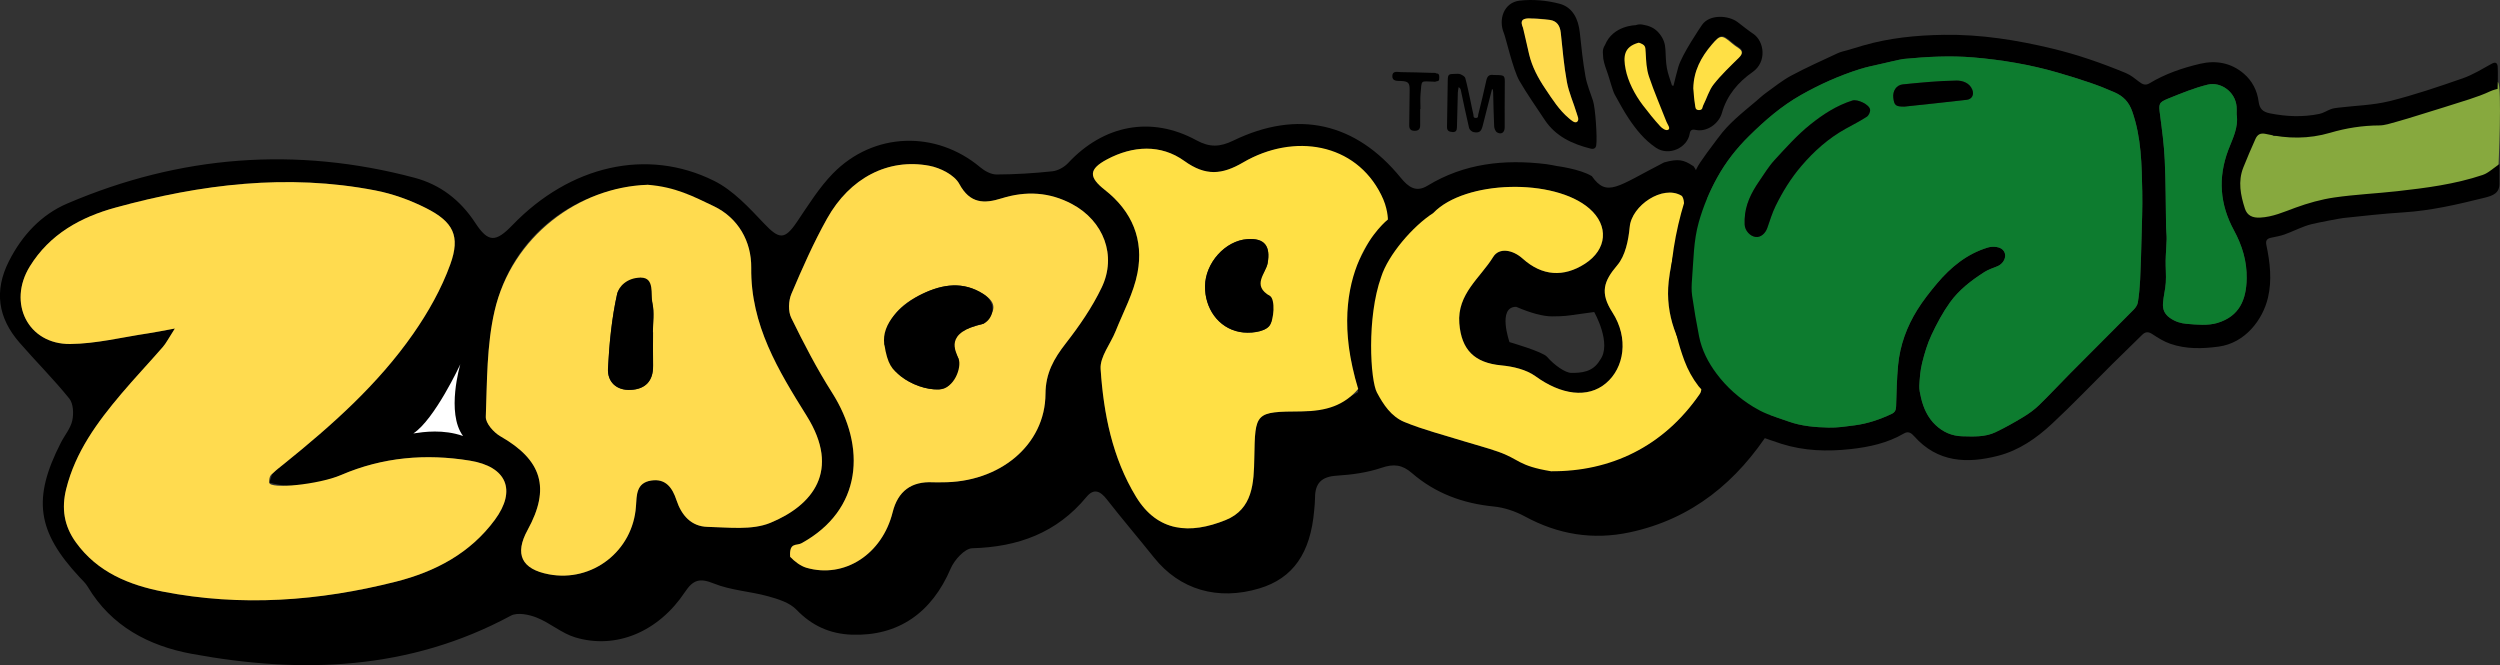
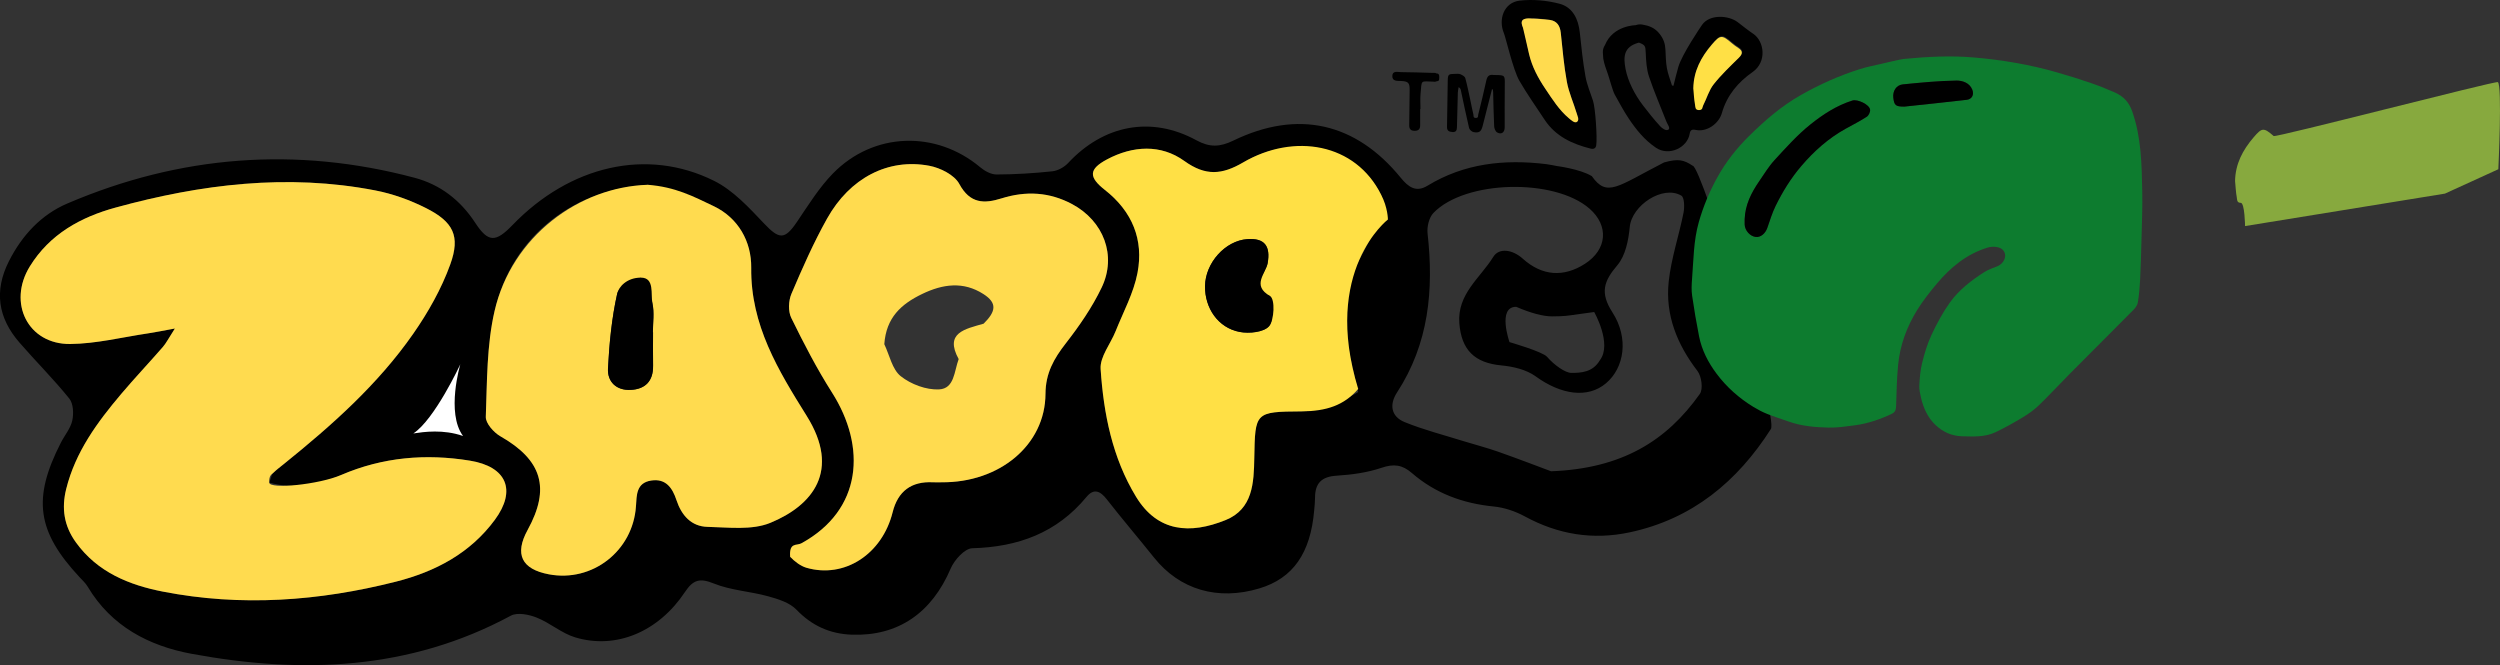
<svg xmlns="http://www.w3.org/2000/svg" width="654" height="174" viewBox="0 0 654 174" fill="none">
  <rect x="0" y="0" width="654" height="174" fill="#333333" stroke="none" />
  <g clip-path="url(#clip0_1_2)">
    <path d="M584.694 47.353C584.775 42.863 586.716 39.233 589.527 35.951C591.756 33.351 592.161 33.315 594.794 35.586C595.323 36.044 652.847 21.097 653.434 21.486C654.619 22.269 653.563 44.275 653.563 44.275L639.593 50.651L587.307 59.141C587.307 59.141 587.23 53.061 586.178 53.061C585.127 53.061 585.24 52.189 585.151 51.686C584.892 50.262 584.831 48.802 584.694 47.358V47.353Z" fill="#87A93E" />
    <path d="M416.41 46.064C420.41 51.722 423.019 48.814 435.319 42.49C439.081 41.456 440.472 41.809 442.81 43.358C445.16 43.484 465.278 109.079 463.264 112.226C454.471 125.989 442.689 135.761 426.364 139.254C416.673 141.326 407.597 139.821 398.893 135.092C396.417 133.749 393.525 132.767 390.738 132.496C382.677 131.705 375.458 129.036 369.338 123.738C366.822 121.56 364.606 121.288 361.41 122.375C357.681 123.645 353.612 124.192 349.652 124.44C345.741 124.687 344.018 126.391 344.014 130.184C344.014 131.279 343.889 132.374 343.796 133.465C342.841 144.73 338.246 151.285 329.457 153.925C318.553 157.203 308.623 154.27 301.909 145.878C297.815 140.758 293.556 135.773 289.524 130.61C287.825 128.435 286.146 127.677 284.233 129.989C276.447 139.416 266.295 143.099 254.335 143.423C252.361 143.476 249.651 146.486 248.693 148.737C243.754 160.334 234.945 166.459 222.843 166.033C217.116 165.831 212.412 163.713 208.33 159.474C206.551 157.629 203.55 156.712 200.933 155.986C196.249 154.688 191.197 154.449 186.748 152.648C183.059 151.159 181.336 151.642 179.192 154.862C172.256 165.291 161.185 169.94 150.503 166.747C146.944 165.685 143.906 162.951 140.404 161.563C138.357 160.752 135.348 160.14 133.641 161.06C107.079 175.379 78.916 176.349 50.162 171.043C38.999 168.982 29.118 163.863 22.942 153.475C22.392 152.55 21.554 151.788 20.81 150.988C9.655 139.01 8.453 130.427 15.916 115.82C16.911 113.869 18.46 112.068 18.909 110.012C19.305 108.198 19.188 105.578 18.128 104.264C14.031 99.181 9.38 94.553 5.092 89.616C-0.497 83.183 -1.618 76.149 2.334 68.333C5.776 61.534 10.799 56.148 17.623 53.231C47.072 40.636 77.424 38.251 108.438 46.498C115.149 48.282 120.419 52.322 124.326 58.297C127.724 63.494 129.673 63.433 134.058 58.89C149.063 43.33 169.23 38.563 186.805 47.309C191.784 49.787 195.933 54.302 199.865 58.452C203.841 62.646 205.265 62.8 208.476 58.062C211.437 53.698 214.252 49.102 217.904 45.37C228.554 34.491 244.862 34.053 256.442 43.768C257.599 44.741 259.269 45.65 260.701 45.646C265.571 45.626 270.457 45.329 275.303 44.81C276.751 44.656 278.409 43.731 279.424 42.644C288.719 32.67 301.152 30.236 312.999 36.706C316.498 38.616 319.176 38.458 322.63 36.783C339.476 28.617 354.664 32.041 366.462 46.534C368.456 48.984 370.47 50.384 373.411 48.595C383.078 42.705 393.566 41.606 404.523 42.94C405.409 43.05 407.225 43.427 407.225 43.427C407.225 43.427 413.352 44.206 416.402 46.068L416.41 46.064ZM70.434 126.245C71.013 124.74 71.073 124.115 71.417 123.779C72.323 122.894 73.343 122.132 74.329 121.337C86.84 111.253 98.849 100.597 108.095 87.337C112.01 81.723 115.496 75.557 117.81 69.144C120.488 61.725 118.583 58.038 111.472 54.448C107.318 52.351 102.76 50.704 98.197 49.82C75.187 45.362 52.541 48.189 30.226 54.31C21.138 56.805 13.036 61.234 7.81 69.7C1.95 79.196 7.293 90.095 18.363 89.994C25.19 89.929 32.006 88.209 38.825 87.199C40.629 86.931 42.421 86.55 45.762 85.941C44.095 88.521 43.485 89.775 42.599 90.789C39.011 94.91 35.25 98.885 31.723 103.055C25.453 110.466 19.738 118.226 17.332 127.908C16.074 132.974 16.733 137.55 19.876 141.902C25.522 149.719 33.834 153.049 42.587 154.761C63.061 158.764 83.487 157.268 103.625 152.153C113.879 149.548 123.02 144.742 129.471 135.98C135.17 128.241 132.577 122.079 122.931 120.509C111.399 118.631 100.159 119.576 89.25 124.261C83.466 126.744 77.343 128.155 70.447 126.249L70.434 126.245ZM169.449 48.339C149.953 49.499 133.888 61.806 129.378 81.378C127.319 90.314 127.432 99.79 127.089 109.042C127.028 110.721 129.168 113.135 130.903 114.125C141.795 120.343 144.044 127.685 138.034 138.629C134.551 144.969 136.424 148.883 143.591 150.238C154.953 152.384 165.574 144.133 166.367 132.463C166.569 129.478 166.444 126.326 170.33 125.709C174.189 125.097 175.912 127.64 176.964 130.82C178.286 134.82 180.843 137.724 185.098 137.822C190.603 137.947 196.706 138.755 201.527 136.771C212.638 132.196 219.971 123.105 211.053 108.827C203.586 96.869 196.342 85.02 196.524 70.04C196.609 63.165 193.118 57.024 186.788 53.965C181.364 51.349 175.257 50.156 169.449 48.335V48.339ZM350.943 81.362C349.794 73.776 364.411 57.036 361.301 50.947C354.793 38.202 338.554 34.698 325.214 42.494C319.718 45.707 315.406 46.137 309.82 42.113C303.684 37.691 296.343 38.101 289.58 41.711C284.824 44.25 284.723 46.311 289.051 49.706C296.181 55.296 299.243 62.715 297.565 71.42C296.554 76.669 293.856 81.601 291.845 86.651C290.523 89.977 287.712 93.344 287.922 96.536C288.699 108.231 290.984 119.779 297.197 129.973C302.847 139.241 311.337 139.805 320.603 136.065C327.775 133.173 328.005 126.281 328.122 119.795C328.341 107.841 328.272 107.708 340.439 107.626C347.056 107.582 355.307 102.568 355.307 102.568C355.307 102.568 352.091 88.951 350.939 81.37L350.943 81.362ZM246.266 126.172C261.445 126.326 273.43 116.429 273.495 103.043C273.523 97.62 275.687 93.835 278.801 89.835C282.349 85.28 285.702 80.417 288.189 75.229C292.205 66.86 288.691 57.803 280.46 53.401C274.518 50.225 268.378 49.901 261.975 51.909C257.502 53.312 253.752 53.345 250.949 48.124C249.679 45.759 245.966 43.91 243.074 43.366C232.328 41.358 222.325 46.542 216.371 57.166C212.82 63.502 209.867 70.203 207.024 76.9C206.26 78.701 206.15 81.447 206.984 83.151C210.244 89.811 213.669 96.439 217.645 102.686C226.726 116.956 225.541 133.408 209.673 142.117C208.415 142.807 207.679 144.462 206.696 145.667C208.116 146.648 209.406 148.088 210.98 148.538C220.934 151.402 230.783 144.969 233.509 134.013C234.887 128.485 238.41 125.872 244.078 126.172C244.802 126.208 245.534 126.176 246.258 126.176L246.266 126.172ZM405.764 123.284C424.326 122.582 435.978 115.309 444.675 103.055C445.576 101.781 445.136 98.451 444.056 97.047C438.717 90.079 435.594 82.372 436.533 73.655C437.184 67.586 439.214 61.672 440.411 55.649C440.699 54.197 440.646 51.653 439.837 51.179C434.987 48.323 426.87 53.738 426.344 59.38C426.024 62.832 425.215 66.897 423.1 69.379C419.525 73.574 418.517 76.596 421.806 81.702C426.178 88.493 424.904 96.228 420.139 100.256C415.354 104.3 408.394 103.294 401.704 98.439C399.281 96.682 395.827 95.879 392.753 95.591C385.743 94.934 382.301 91.535 381.763 84.57C381.173 76.888 387.256 72.697 390.637 67.205C392.154 64.743 395.685 65.27 398.347 67.663C403.443 72.243 409.069 72.576 414.618 69.01C420.435 65.27 420.948 59.048 415.803 54.57C406.614 46.567 383.244 47.098 374.972 55.722C373.819 56.926 373.257 59.356 373.455 61.1C375.102 75.821 373.791 89.892 365.459 102.67C363.372 105.87 363.934 108.981 367.425 110.409C372.4 112.441 377.658 113.78 382.803 115.386C385.844 116.335 388.943 117.114 391.944 118.177C397.497 120.14 402.994 122.253 405.773 123.288L405.764 123.284ZM411.051 97.55C413.575 97.55 416.665 97.421 418.538 94.22C421.79 89.945 417.041 81.625 417.041 81.625L410.614 82.51C410.614 82.51 409.215 82.765 406.027 82.765C403.663 82.765 400.529 81.931 396.628 80.262C391.636 80.262 394.884 89.495 394.884 89.495C394.884 89.495 403.528 91.985 404.697 93.332C406.598 95.53 409.486 97.546 411.051 97.546V97.55Z" fill="black" />
    <path d="M70.434 126.245C70.515 128.062 83.458 126.74 89.238 124.257C100.147 119.572 111.391 118.631 122.918 120.505C132.565 122.075 135.158 128.237 129.459 135.976C123.007 144.738 113.87 149.544 103.613 152.149C83.475 157.264 63.049 158.764 42.575 154.757C33.822 153.045 25.506 149.715 19.863 141.898C16.721 137.546 16.057 132.966 17.319 127.904C19.726 118.222 25.441 110.462 31.71 103.051C35.242 98.881 38.999 94.906 42.587 90.784C43.472 89.766 44.083 88.517 45.75 85.937C42.409 86.55 40.617 86.927 38.813 87.195C31.998 88.205 25.182 89.925 18.351 89.99C7.28 90.091 1.937 79.196 7.798 69.696C13.024 61.226 21.125 56.797 30.214 54.306C52.529 48.185 75.175 45.358 98.185 49.816C102.748 50.7 107.306 52.347 111.46 54.444C118.57 58.038 120.48 61.721 117.798 69.14C115.484 75.553 111.994 81.719 108.083 87.333C98.836 100.593 86.828 111.249 74.317 121.333C73.33 122.128 72.311 122.894 71.405 123.775C71.061 124.111 70.341 124.424 70.422 126.241L70.434 126.245Z" fill="#FFDB4F" />
    <path d="M169.445 48.339C176.632 48.887 181.36 51.353 186.784 53.969C193.114 57.024 196.601 63.165 196.52 70.045C196.338 85.025 203.582 96.873 211.048 108.831C219.967 123.109 212.63 132.2 201.523 136.775C196.702 138.759 190.598 137.951 185.094 137.826C180.839 137.728 178.282 134.824 176.96 130.825C175.908 127.644 174.185 125.101 170.326 125.714C166.439 126.33 166.565 129.478 166.363 132.467C165.57 144.137 154.948 152.388 143.587 150.242C136.42 148.887 134.547 144.973 138.029 138.633C144.044 127.689 141.791 120.347 130.899 114.129C129.163 113.139 127.024 110.725 127.085 109.046C127.428 99.794 127.315 90.314 129.374 81.382C133.884 61.806 151.531 48.887 169.445 48.343V48.339ZM170.832 86.943H170.796C170.796 84.404 171.204 81.771 170.678 79.346C170.169 76.997 168.7 74.855 167.653 72.624C165.501 73.995 161.857 75.03 161.46 76.798C160.029 83.195 159.39 89.819 159.05 96.39C158.868 99.883 161.25 102.175 164.979 101.992C168.818 101.806 170.909 99.68 170.844 95.656C170.796 92.752 170.836 89.847 170.836 86.943H170.832Z" fill="#FFDB4F" />
    <path d="M363.073 57.429C363.073 57.429 345.745 70.734 355.307 101.749C351.61 106.024 347.056 107.574 340.439 107.618C328.272 107.699 328.345 107.833 328.122 119.787C328.005 126.273 327.775 133.165 320.603 136.057C311.337 139.797 302.847 139.229 297.197 129.965C290.984 119.771 288.699 108.223 287.922 96.528C287.712 93.336 290.519 89.969 291.845 86.643C293.856 81.597 296.554 76.665 297.565 71.412C299.243 62.707 296.181 55.292 289.051 49.698C284.723 46.303 284.824 44.246 289.58 41.703C296.339 38.093 303.684 37.683 309.82 42.105C315.406 46.133 319.718 45.699 325.214 42.486C338.554 34.69 354.644 37.468 361.301 50.939C363.077 54.302 363.077 57.421 363.077 57.421L363.073 57.429ZM315.236 74.839C315.163 80.607 318.646 85.747 324.28 86.834C326.78 87.312 330.63 86.923 332.001 85.321C333.332 83.767 332.657 80.266 332.244 77.447C326.31 75.671 331.144 71.578 331.621 68.824C332.386 64.422 330.873 62.224 326.278 62.561C320.514 62.983 315.317 68.767 315.236 74.843V74.839Z" fill="#FFE045" />
    <path d="M246.262 126.168C245.534 126.168 244.806 126.2 244.082 126.164C238.414 125.866 234.891 128.48 233.513 134.005C230.783 144.961 220.938 151.394 210.984 148.53C209.41 148.076 207.861 146.892 206.7 145.658C206.405 141.773 208.415 142.803 209.677 142.109C225.545 133.4 226.73 116.948 217.649 102.678C213.674 96.427 210.248 89.799 206.988 83.142C206.154 81.443 206.264 78.693 207.028 76.892C209.871 70.195 212.824 63.498 216.375 57.158C222.329 46.534 232.332 41.346 243.078 43.358C245.97 43.898 249.683 45.751 250.954 48.116C253.757 53.337 257.506 53.304 261.979 51.901C268.382 49.893 274.522 50.217 280.464 53.393C288.695 57.794 292.209 66.852 288.193 75.22C285.706 80.409 282.349 85.272 278.805 89.827C275.691 93.831 273.523 97.615 273.499 103.035C273.43 116.425 261.45 126.318 246.27 126.164L246.262 126.168ZM231.337 90.046C232.708 92.91 233.395 96.634 235.628 98.41C238.294 100.528 242.334 102.049 245.679 101.866C249.688 101.651 249.59 97.173 250.788 93.936C246.99 87.02 252.503 86.079 257.32 84.672C260.527 81.492 260.948 79.281 257.255 76.92C252.009 73.561 246.666 74.283 241.242 76.9C235.778 79.536 231.826 83.045 231.333 90.046H231.337Z" fill="#FFDB4F" />
-     <path d="M405.76 123.28C397.145 121.872 397.485 120.132 391.932 118.169C388.93 117.106 385.832 116.327 382.791 115.378C377.646 113.772 372.388 112.437 367.413 110.401C363.918 108.973 361.896 105.862 360.189 102.661C358.482 99.461 357.507 83.094 361.309 72.45C363.133 66.678 369.605 59.137 374.96 55.714C383.236 47.09 406.602 46.554 415.791 54.562C420.932 59.04 420.423 65.262 414.606 69.002C409.057 72.568 403.431 72.239 398.334 67.655C395.673 65.262 392.142 64.735 390.625 67.197C387.244 72.689 381.161 76.879 381.751 84.562C382.289 91.527 385.731 94.926 392.741 95.583C395.815 95.871 399.269 96.674 401.691 98.431C408.381 103.286 415.342 104.292 420.127 100.248C424.892 96.224 426.17 88.489 421.794 81.694C418.505 76.587 419.512 73.566 423.088 69.371C425.203 66.889 426.012 62.824 426.332 59.372C426.854 53.73 434.975 48.315 439.825 51.17C440.638 51.649 440.686 54.193 440.399 55.641C439.206 61.668 437.172 67.578 436.52 73.647C435.586 82.364 438.705 90.071 444.044 97.039C445.119 98.443 445.564 101.773 444.662 103.047C435.169 116.879 421.244 123.414 405.752 123.276L405.76 123.28Z" fill="#FFE045" />
-     <path d="M435.174 35.144L423.909 20.176C423.909 20.176 422.655 10.948 427.622 10.948C432.589 10.948 431.849 16.347 431.849 16.347L437.402 33.818L435.178 35.148L435.174 35.144Z" fill="#FFE045" />
    <path d="M170.836 86.947C170.836 89.852 170.8 92.756 170.844 95.66C170.909 99.684 168.818 101.81 164.979 101.996C161.25 102.175 158.868 99.887 159.05 96.394C159.394 89.823 160.029 83.199 161.46 76.802C161.857 75.034 163.98 72.628 167.653 72.628C171.325 72.628 170.169 77.001 170.678 79.35C171.204 81.775 170.796 84.408 170.796 86.947H170.832H170.836Z" fill="black" />
    <path d="M315.236 74.839C315.313 68.763 320.514 62.978 326.278 62.557C330.873 62.22 332.386 64.418 331.621 68.82C331.144 71.574 327.346 74.665 332.244 77.443C333.623 78.279 333.332 83.763 332.001 85.317C330.63 86.919 326.78 87.312 324.28 86.83C318.646 85.747 315.159 80.603 315.236 74.835V74.839Z" fill="black" />
-     <path d="M231.337 90.046C230.512 84.672 235.778 79.536 241.246 76.9C246.67 74.283 252.009 73.561 257.259 76.92C260.948 79.281 259.88 83.341 257.324 84.672C246.84 87.012 249.995 91.803 250.792 93.936C251.589 96.07 249.692 101.647 245.683 101.866C242.342 102.045 238.298 100.528 235.632 98.41C233.4 96.638 232.166 95.421 231.341 90.046H231.337Z" fill="black" />
-     <path d="M449.468 36.077C452.169 32.288 455.822 29.489 459.316 26.528C460.206 25.774 461.06 24.963 462.006 24.285C464.166 22.732 466.261 21.028 468.591 19.779C472.506 17.681 476.571 15.872 480.596 13.986C481.437 13.593 482.359 13.366 483.265 13.138C483.649 13.041 486.893 12.051 487.391 11.905C494.283 9.906 501.325 9.22 508.496 9.111C518.147 8.964 527.542 10.465 536.861 12.7C543.47 14.286 549.873 16.521 556.142 19.117C557.413 19.645 558.533 20.578 559.645 21.43C560.511 22.095 561.287 22.411 562.319 21.787C566.412 19.32 570.877 17.783 575.496 16.696C579.707 15.706 583.646 16.424 586.971 19.259C589.172 21.133 590.482 23.689 590.854 26.561C591.101 28.455 591.946 29.279 593.799 29.648C598.126 30.512 602.438 30.686 606.754 29.798C607.805 29.583 608.76 28.918 609.787 28.544C610.37 28.333 611.009 28.252 611.628 28.175C616.125 27.628 620.736 27.538 625.105 26.459C631.576 24.857 637.922 22.687 644.232 20.497C646.893 19.572 649.357 18.034 651.848 16.663C652.9 16.083 653.325 16.546 653.393 17.406C653.515 18.943 653.369 23.255 653.369 23.255C653.369 23.255 652.241 23.506 651.46 23.872C649.692 24.699 647.844 25.364 645.983 25.969C641.623 27.38 637.243 28.719 632.866 30.078C630.852 30.702 628.838 31.335 626.803 31.891C625.359 32.28 623.883 32.803 622.419 32.812C618.026 32.836 613.775 33.497 609.561 34.738C604.012 36.373 598.361 36.337 592.747 35.038C591.344 34.714 590.551 35.181 590.037 36.328C588.933 38.811 587.845 41.301 586.846 43.829C585.414 47.455 586.13 51.049 587.271 54.574C587.861 56.403 589.285 57.028 591.251 56.926C594.551 56.76 597.467 55.434 600.501 54.326C603.781 53.13 607.211 52.16 610.657 51.661C616.117 50.87 621.655 50.627 627.139 50.014C634.678 49.171 642.206 48.201 649.446 45.776C650.218 45.516 650.954 45.05 651.614 44.551C652.471 43.898 653.858 42.892 653.858 42.892V47.84C653.956 50.578 652.115 51.191 649.919 51.738C642.918 53.483 635.92 55.113 628.68 55.563C623.446 55.888 618.229 56.484 613.015 57.032C612.255 57.113 606.693 58.16 604.731 58.638C602.305 59.23 600.04 60.468 597.669 61.324C596.533 61.733 595.315 61.936 594.126 62.188C593.071 62.411 592.634 62.885 592.88 64.066C593.835 68.645 594.389 73.269 593.293 77.902C591.922 83.682 587.307 89.738 580.411 90.671C576.087 91.255 571.901 91.352 567.791 89.945C566.133 89.377 564.576 88.416 563.099 87.438C562.04 86.736 561.271 86.72 560.381 87.6C557.781 90.172 555.135 92.703 552.539 95.279C547.285 100.491 542.176 105.862 536.76 110.896C532.728 114.648 528.129 117.836 522.729 119.227C514.62 121.321 506.878 121.02 500.75 114.121C500.034 113.313 499.242 112.705 498.061 113.399C493.761 115.918 488.992 116.944 484.135 117.483C478.039 118.157 471.96 117.978 466.039 116.108C464.117 115.5 462.229 114.798 460.323 114.149C459.984 114.035 446.159 103.383 444.343 101.039C442.79 99.031 441.503 96.691 440.622 94.301C437.475 85.775 436.338 76.969 437.439 67.883C438.434 59.677 440.561 51.795 443.789 44.202C444.529 42.462 448.44 37.484 449.447 36.073L449.468 36.077ZM492.054 16.724C490.186 17.138 488.301 17.527 486.477 18.103C481.105 19.803 476.017 22.087 471.086 24.881C465.998 27.77 461.687 31.518 457.585 35.562C454.317 38.782 451.498 42.356 449.241 46.437C447.182 50.16 445.585 54.022 444.424 58.07C443.032 62.93 443.045 67.992 442.648 72.985C442.535 74.425 442.458 75.91 442.664 77.33C443.174 80.895 443.789 84.449 444.484 87.982C445.196 91.608 446.875 94.837 449.067 97.766C451.7 101.282 454.956 104.158 458.698 106.45C459.838 107.148 461.043 107.776 462.285 108.275C464.125 109.014 466.027 109.598 467.895 110.267C471.285 111.48 474.832 111.768 478.367 111.857C480.644 111.914 482.946 111.561 485.219 111.261C488.58 110.815 491.763 109.736 494.837 108.288C495.747 107.858 495.994 107.261 496.026 106.3C496.139 102.694 496.208 99.076 496.552 95.49C497.049 90.286 498.829 85.446 501.583 81.033C503.088 78.628 504.864 76.372 506.692 74.194C510.3 69.899 514.555 66.402 520.015 64.755C521.099 64.427 522.697 64.483 523.583 65.076C525.342 66.252 524.582 68.84 522.438 69.688C521.31 70.134 520.128 70.527 519.117 71.172C515.708 73.35 512.472 75.833 510.11 79.127C508.221 81.763 506.668 84.68 505.284 87.625C504.2 89.933 503.464 92.439 502.841 94.922C502.364 96.829 502.214 98.832 502.101 100.804C502.041 101.862 502.291 102.958 502.534 104.004C503.157 106.734 504.322 109.277 506.344 111.184C508.249 112.985 510.555 114.064 513.374 114.133C516.351 114.206 519.303 114.364 522.042 113.062C524.509 111.886 526.907 110.539 529.245 109.123C530.717 108.231 532.157 107.205 533.391 106.012C536.21 103.282 538.876 100.39 541.642 97.603C547.147 92.058 552.688 86.55 558.185 80.993C558.687 80.486 559.168 79.78 559.273 79.102C559.58 77.159 559.767 75.192 559.864 73.225C560.042 69.615 560.143 66 560.228 62.39C560.329 58.31 560.507 54.225 560.422 50.148C560.276 43.074 560.203 36.008 557.801 29.157C556.903 26.589 555.39 25.133 553.157 24.147C551.07 23.227 548.939 22.383 546.779 21.645C543.948 20.675 541.088 19.795 538.212 18.963C531.033 16.887 523.688 15.653 516.258 15.025C510.174 14.509 504.087 14.838 498.012 15.422C497.175 15.503 493.401 16.428 492.058 16.724H492.054ZM585.111 29.895C585.111 29.343 585.159 28.634 585.103 27.936C584.779 23.924 580.864 21.336 577.583 22.131C574.016 22.999 570.57 24.427 567.152 25.806C564.685 26.804 564.705 27.23 565.061 29.948C565.579 33.899 566.113 37.862 566.299 41.837C566.574 47.702 566.541 53.584 566.651 59.458C566.671 60.488 566.825 61.518 566.8 62.544C566.756 64.398 566.57 66.252 566.537 68.106C566.505 70.04 566.699 71.988 566.578 73.914C566.465 75.723 565.963 77.508 565.842 79.317C565.741 80.83 566.161 82.088 567.613 83.134C569.005 84.14 570.538 84.591 572.026 84.712C574.7 84.935 577.583 85.227 580.075 84.477C585.835 82.737 587.626 78.417 587.736 72.888C587.825 68.341 586.538 64.183 584.411 60.269C580.714 53.47 580.184 46.534 582.918 39.245C584.023 36.3 585.649 33.408 585.115 29.891L585.111 29.895Z" fill="black" />
    <path d="M498.004 15.422C504.079 14.838 510.17 14.509 516.25 15.025C523.68 15.653 531.025 16.887 538.204 18.963C541.076 19.795 543.94 20.675 546.771 21.645C548.931 22.383 551.062 23.227 553.149 24.147C555.386 25.133 556.895 26.589 557.793 29.157C560.195 36.008 560.268 43.074 560.414 50.148C560.499 54.225 560.321 58.31 560.22 62.39C560.131 66.004 560.029 69.615 559.856 73.225C559.758 75.192 559.572 77.159 559.265 79.102C559.16 79.776 558.674 80.486 558.177 80.993C552.684 86.55 547.143 92.058 541.634 97.603C538.868 100.39 536.202 103.282 533.383 106.012C532.149 107.209 530.709 108.235 529.237 109.123C526.895 110.539 524.501 111.886 522.034 113.062C519.295 114.364 516.343 114.206 513.366 114.133C510.547 114.064 508.241 112.989 506.336 111.184C504.314 109.273 503.149 106.734 502.526 104.004C502.287 102.954 502.032 101.858 502.093 100.804C502.206 98.832 502.356 96.829 502.833 94.922C503.456 92.436 504.192 89.933 505.276 87.625C506.66 84.68 508.213 81.759 510.102 79.127C512.464 75.829 515.7 73.346 519.109 71.172C520.12 70.527 521.301 70.134 522.43 69.688C524.57 68.844 525.33 66.256 523.575 65.076C522.689 64.483 521.095 64.427 520.007 64.755C514.551 66.402 510.296 69.894 506.684 74.194C504.856 76.373 503.076 78.628 501.575 81.033C498.821 85.446 497.041 90.286 496.544 95.49C496.2 99.08 496.131 102.694 496.018 106.3C495.99 107.261 495.739 107.858 494.829 108.288C491.759 109.732 488.576 110.811 485.211 111.261C482.937 111.561 480.636 111.914 478.359 111.857C474.82 111.772 471.273 111.48 467.887 110.267C466.018 109.598 464.117 109.014 462.277 108.275C461.035 107.776 459.834 107.152 458.689 106.45C454.944 104.162 451.692 101.282 449.059 97.766C446.867 94.837 445.192 91.608 444.476 87.982C443.781 84.449 443.166 80.895 442.656 77.33C442.454 75.91 442.527 74.425 442.64 72.985C443.036 67.992 443.024 62.93 444.416 58.07C445.572 54.022 447.174 50.16 449.233 46.437C451.486 42.356 454.309 38.782 457.577 35.562C461.678 31.522 465.99 27.77 471.078 24.881C476.005 22.087 481.097 19.803 486.468 18.103C488.293 17.527 490.173 17.138 492.046 16.724C493.389 16.428 497.163 15.503 498 15.422H498.004ZM456.404 57.344C456.404 57.815 456.384 58.285 456.404 58.756C456.489 60.33 457.8 61.79 459.276 61.981C460.55 62.143 461.8 61.129 462.326 59.62C463.005 57.681 463.596 55.693 464.498 53.86C466.326 50.14 468.482 46.636 471.204 43.447C474.565 39.505 478.343 36.15 482.869 33.643C484.709 32.625 486.598 31.676 488.361 30.528C488.859 30.203 489.3 29.258 489.215 28.674C489.021 27.328 485.918 25.875 484.584 26.297C480.454 27.599 476.846 29.956 473.558 32.597C470.164 35.318 467.216 38.632 464.251 41.849C462.686 43.549 461.468 45.577 460.15 47.495C458.107 50.465 456.538 53.629 456.404 57.344ZM498.21 27.879C503.545 27.307 509.034 26.747 514.514 26.102C515.865 25.944 516.464 24.78 515.966 23.486C515.246 21.62 513.301 21.064 511.845 21.081C507.149 21.142 502.457 21.608 497.777 22.075C496.042 22.249 495.084 23.851 495.298 25.595C495.545 27.587 495.905 27.887 498.21 27.879Z" fill="#0D7C2F" />
-     <path d="M585.111 29.895C585.644 33.416 584.019 36.304 582.914 39.249C580.18 46.538 580.71 53.47 584.407 60.273C586.534 64.187 587.821 68.345 587.732 72.892C587.622 78.421 585.831 82.741 580.071 84.481C577.579 85.231 574.695 84.939 572.022 84.716C570.533 84.595 569.005 84.144 567.609 83.138C566.157 82.092 565.732 80.834 565.838 79.321C565.959 77.512 566.465 75.728 566.574 73.918C566.691 71.992 566.497 70.045 566.533 68.11C566.566 66.256 566.752 64.406 566.796 62.548C566.82 61.522 566.667 60.492 566.647 59.462C566.533 53.588 566.566 47.706 566.295 41.841C566.109 37.866 565.579 33.903 565.057 29.952C564.701 27.234 564.677 26.808 567.148 25.81C570.566 24.431 574.012 22.999 577.579 22.135C580.86 21.34 584.771 23.928 585.098 27.94C585.155 28.642 585.107 29.352 585.107 29.899L585.111 29.895Z" fill="#0D7C2F" />
    <path d="M456.404 57.348C456.538 53.633 458.107 50.473 460.15 47.499C461.468 45.581 462.686 43.553 464.251 41.853C467.216 38.632 470.164 35.322 473.558 32.601C476.846 29.96 480.454 27.603 484.584 26.301C485.918 25.879 489.021 27.331 489.215 28.678C489.3 29.258 488.859 30.207 488.361 30.532C486.598 31.676 484.713 32.625 482.869 33.647C478.343 36.154 474.569 39.509 471.204 43.451C468.482 46.64 466.326 50.144 464.498 53.864C463.596 55.697 463.005 57.689 462.326 59.624C461.796 61.137 460.546 62.151 459.276 61.985C457.8 61.794 456.489 60.334 456.404 58.76C456.38 58.289 456.404 57.819 456.404 57.348Z" fill="black" />
    <path d="M498.206 27.883C495.901 27.891 495.541 27.591 495.294 25.599C495.08 23.859 496.038 22.253 497.773 22.079C502.453 21.612 507.149 21.146 511.841 21.085C513.301 21.064 515.242 21.624 515.962 23.49C516.46 24.784 515.861 25.948 514.51 26.107C509.03 26.751 503.541 27.307 498.206 27.883Z" fill="black" />
    <path d="M437.782 22.431C438.203 20.785 438.571 19.122 439.056 17.495C440.047 14.157 444.8 7.168 445.249 6.514C447.231 3.643 452.218 4.02 454.523 5.756C455.899 6.794 457.233 7.894 458.661 8.855C461.533 10.79 462.297 16.177 458.479 18.846C454.709 21.478 451.761 24.926 450.45 29.558C449.658 32.357 446.491 34.645 443.514 33.972C442.632 33.773 442.167 34.053 442.025 34.957C441.451 38.612 436.63 40.961 433.208 38.657C430.195 36.629 427.99 33.886 426.024 30.929C424.706 28.946 423.585 26.833 422.421 24.752C421.862 23.758 420.977 20.346 420.584 19.264C420.123 17.982 419.642 16.68 419.415 15.345C419.415 14.213 418.97 13.151 419.864 11.78C421.98 6.583 427.958 6.587 427.958 6.587C427.958 6.587 429.968 11.167 428.629 11.179C424.722 12.258 424.641 14.874 425.248 18.059C425.855 21.243 427.618 24.703 429.778 27.538C431.214 29.421 432.702 31.278 434.3 33.023C434.773 33.542 435.788 34.308 436.427 33.931C437.066 33.554 436.209 32.528 435.958 31.879C434.429 27.924 432.714 24.034 431.372 20.014C430.728 18.087 430.619 15.933 430.526 13.873C430.441 12.031 430.441 11.788 428.67 11.122C426.93 10.469 426.202 8.036 427.509 6.827C427.962 6.409 428.929 6.304 429.6 6.417C431.363 6.717 432.9 7.241 434.174 8.883C435.198 10.202 435.594 11.418 435.675 12.94C435.764 14.574 435.772 16.229 436.059 17.832C436.338 19.369 436.933 20.849 437.39 22.354C437.519 22.383 437.653 22.407 437.782 22.436V22.431ZM443.069 22.906C443.206 24.35 443.267 25.81 443.526 27.234C443.619 27.737 444.197 28.151 444.553 28.609C444.937 28.183 445.431 27.814 445.682 27.323C446.604 25.522 447.154 23.454 448.375 21.904C450.357 19.393 452.711 17.166 455.001 14.911C456.004 13.921 456.056 13.167 454.871 12.384C454.285 11.999 453.702 11.593 453.172 11.135C450.535 8.867 450.135 8.9 447.906 11.5C445.095 14.781 443.154 18.412 443.073 22.902L443.069 22.906Z" fill="black" />
    <path d="M417.583 37.975C417.462 38.795 416.932 39.079 416.131 38.88C411.298 37.671 406.95 35.684 404.078 31.331C401.845 27.944 399.491 24.622 397.461 21.117C395.839 18.318 393.885 9.772 393.436 8.725C391.895 5.127 393.388 0.653 397.529 0.17C400.955 -0.231 404.652 0.097 407.997 0.986C411.411 1.894 412.903 4.969 413.276 8.506C413.68 12.331 414.08 16.169 414.752 19.957C415.136 22.139 416.034 24.233 416.73 26.354C417.345 28.224 417.874 36.016 417.579 37.983L417.583 37.975ZM401.145 4.717C401.145 4.746 401.137 4.774 401.137 4.803C400.696 4.803 400.252 4.786 399.815 4.803C398.055 4.884 397.699 5.581 398.407 7.236C398.783 8.113 398.982 9.074 399.188 10.011C399.491 11.39 399.685 12.798 400.009 14.173C400.79 17.479 402.355 20.395 404.248 23.21C406.096 25.956 407.848 28.763 410.4 30.913C410.978 31.4 411.852 31.542 412.588 31.842C412.552 31.1 412.665 30.317 412.458 29.627C411.637 26.881 410.412 24.224 409.898 21.43C409.114 17.183 408.758 12.85 408.296 8.547C408.094 6.669 407.233 5.48 405.477 5.212C404.041 4.993 402.593 4.876 401.149 4.713L401.145 4.717Z" fill="black" />
    <path d="M390.298 23.36C389.489 26.553 388.684 29.749 387.863 32.941C387.482 34.422 386.981 34.828 385.509 34.568C385.052 34.487 384.421 33.935 384.315 33.493C383.527 30.183 382.855 26.849 382.139 23.523C382.087 23.279 381.97 23.048 381.581 22.797C381.508 23.263 381.383 23.725 381.371 24.192C381.278 27.242 381.205 30.293 381.136 33.347C381.12 34.142 380.833 34.613 379.947 34.54C379.106 34.471 378.511 34.239 378.536 33.201C378.621 29.173 378.657 25.145 378.73 21.117C378.758 19.474 378.916 19.337 380.598 19.328C381.084 19.328 381.622 19.243 382.042 19.422C382.536 19.628 383.203 20.002 383.32 20.436C383.879 22.472 384.279 24.557 384.728 26.622C384.967 27.733 385.157 28.857 385.44 29.956C385.525 30.288 385.319 30.84 386.063 30.856C386.807 30.873 386.621 30.301 386.706 29.972C387.442 27.011 388.182 24.05 388.817 21.069C389.06 19.933 389.561 19.43 390.71 19.616C390.884 19.645 391.062 19.625 391.24 19.628C393.703 19.657 393.695 19.722 393.651 22.2C393.586 25.916 393.651 29.636 393.626 33.351C393.618 34.665 392.749 35.274 391.644 34.641C391.216 34.394 390.9 33.607 390.872 33.051C390.726 30.045 390.686 27.035 390.605 24.03C390.601 23.819 390.548 23.604 390.52 23.393C390.447 23.381 390.374 23.369 390.302 23.36H390.298Z" fill="black" />
    <path d="M371.514 28.524C371.514 29.94 371.506 31.355 371.514 32.771C371.522 33.753 371.093 34.223 370.074 34.223C369.051 34.223 368.642 33.757 368.654 32.767C368.699 29.717 368.707 26.67 368.764 23.62C368.8 21.697 368.424 21.271 366.535 21.186C365.544 21.142 364.193 21.312 364.229 19.88C364.266 18.416 365.641 18.866 366.523 18.87C369.213 18.886 371.902 18.988 374.592 19.061C374.988 19.073 375.53 18.984 375.741 19.203C376.177 19.239 376.643 19.239 376.485 20.691C376.485 21.369 375.83 21.166 375.453 21.381C375.356 21.434 375.195 21.365 375.061 21.361C371.518 21.279 371.955 20.748 371.615 24.553C371.498 25.867 371.595 27.202 371.595 28.528C371.567 28.528 371.534 28.528 371.506 28.528L371.514 28.524Z" fill="black" />
    <path d="M442.968 23.093C443.049 18.602 444.99 14.972 447.801 11.69C450.03 9.09 450.434 9.054 453.067 11.325C453.597 11.784 454.18 12.185 454.766 12.575C455.951 13.357 455.899 14.112 454.895 15.102C452.61 17.357 450.252 19.58 448.27 22.095C447.049 23.644 446.495 25.713 445.576 27.514C445.326 28.005 445.5 28.8 444.448 28.8C443.396 28.8 443.51 27.928 443.421 27.425C443.162 26.001 443.101 24.541 442.964 23.097L442.968 23.093Z" fill="#FFE045" />
    <path d="M398.407 7.241C397.699 5.586 398.055 4.892 399.815 4.807C400.256 4.786 404.041 4.997 405.477 5.216C407.229 5.484 408.094 6.673 408.296 8.551C408.758 12.854 409.118 17.187 409.898 21.434C410.412 24.228 411.637 26.885 412.458 29.631C412.665 30.321 413.207 31.307 412.588 31.846C411.969 32.386 410.978 31.408 410.4 30.917C407.848 28.767 406.096 25.96 404.248 23.214C402.355 20.399 400.794 17.483 400.009 14.177" fill="#FFDB4F" />
    <path d="M120.419 95.307C120.419 95.307 116.637 108.004 121.135 114.056C115.921 112.251 110.922 112.969 108.127 113.39C113.713 109.744 120.419 95.303 120.419 95.303V95.307Z" fill="white" />
  </g>
  <defs>
    <clipPath id="clip0_1_2">
      <rect width="654" height="174" fill="white" />
    </clipPath>
  </defs>
</svg>